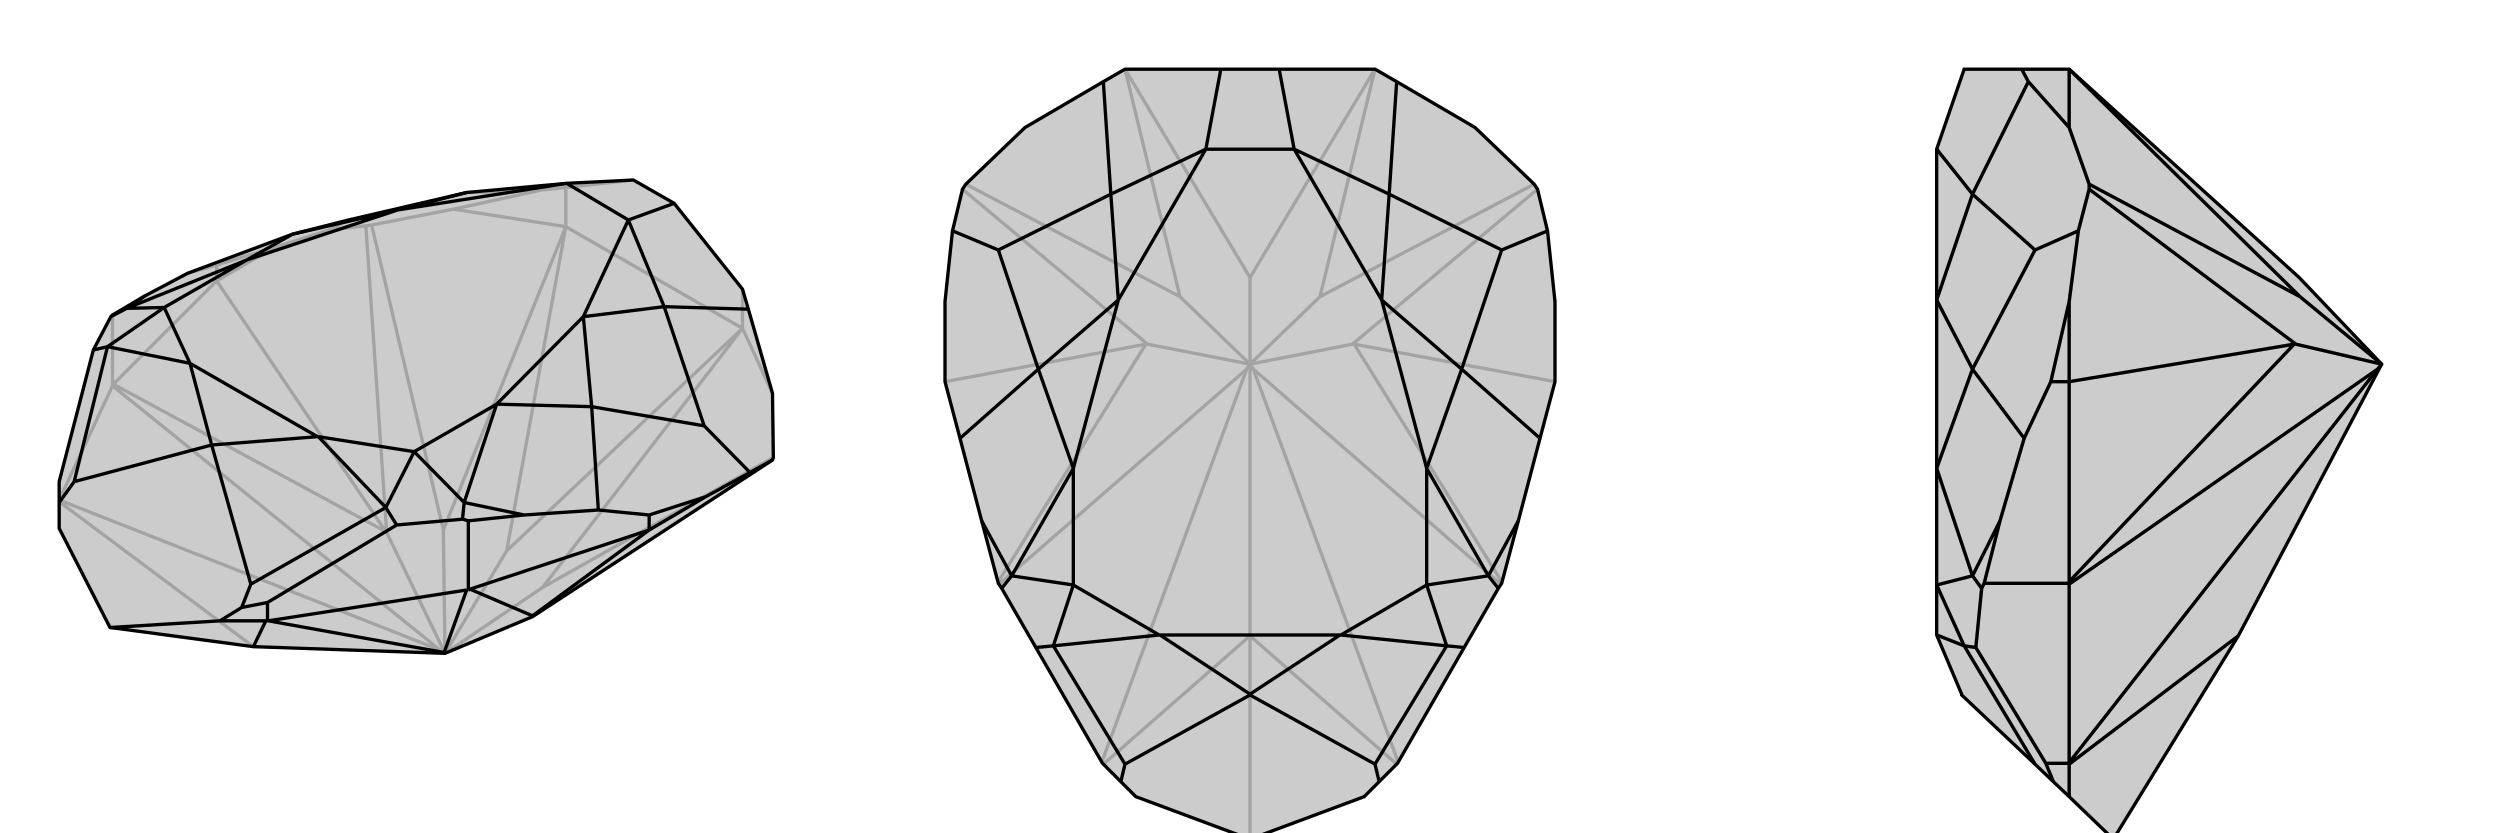
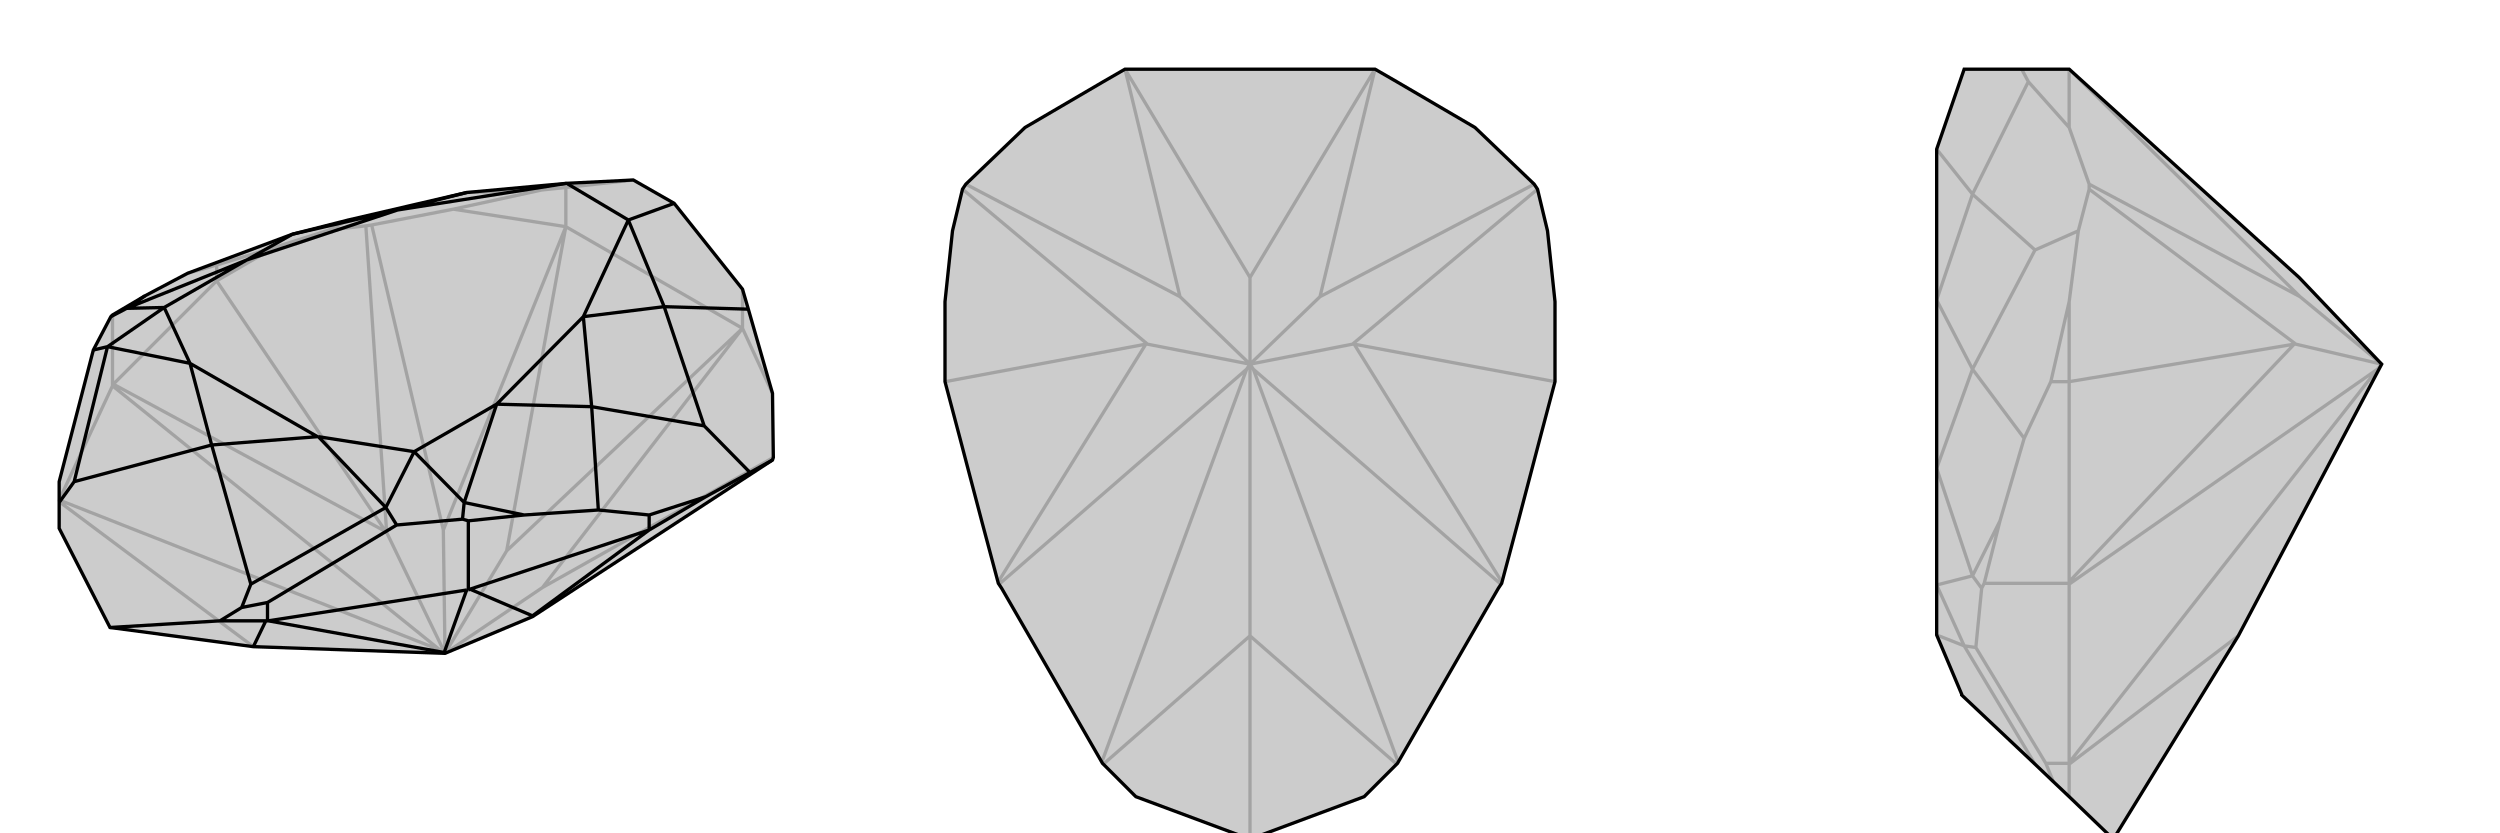
<svg xmlns="http://www.w3.org/2000/svg" viewBox="0 0 3000 1000">
  <g stroke="currentColor" stroke-width="4" fill="none" transform="translate(-10 17)">
    <path fill="currentColor" stroke="none" fill-opacity=".2" d="M314,759L142,736L81,617L81,586L81,561L122,403L143,363L145,361L184,338L235,311L361,264L428,247L570,214L690,203L770,199L819,227L901,330L908,354L937,455L938,532L937,535L649,723L544,767z" />
    <path stroke-opacity=".2" d="M544,767L618,644M544,767L542,619M544,767L661,688M618,644L689,255M618,644L901,377M544,767L474,622M544,767L538,763M314,759L81,585M538,763L81,583M538,763L145,446M474,622L449,254M474,622L473,621M473,621L146,444M473,621L270,320M542,619L689,255M542,619L456,253M661,688L901,377M661,688L938,532M81,583L81,584M145,446L145,444M81,583L145,446M146,444L145,444M146,444L270,320M145,444L145,361M270,320L339,280M270,320L270,301M689,255L554,234M901,377L937,455M689,255L901,377M689,255L689,208M901,377L901,330M689,208L660,211M689,208L770,199M449,254L456,253M449,254L405,259M456,253L554,234M554,234L660,211M660,211L570,214M339,280L405,259M270,301L235,311M339,280L270,301M405,259L428,247" />
    <path d="M314,759L142,736L81,617L81,586L81,561L122,403L143,363L145,361L184,338L235,311L361,264L428,247L570,214L690,203L770,199L819,227L901,330L908,354L937,455L938,532L937,535L649,723L544,767z" />
    <path d="M544,767L543,766M314,759L329,728M543,766L332,728M543,766L570,691M649,723L649,722M649,722L574,690M649,722L789,619M329,728L331,728M329,728L274,728M332,728L331,728M570,691L572,691M332,728L570,691M331,728L331,706M574,690L572,691M574,690L789,619M572,691L572,608M789,619L857,579M789,619L789,601M728,595L639,601M565,606L486,613M264,517L264,517M819,227L764,247M937,535L910,550M908,354L807,351M807,351L855,494M857,579L910,550M789,601L728,595M857,579L789,601M720,471L855,494M728,595L720,471M910,550L855,494M572,608L565,606M572,608L639,601M639,601L567,586M565,606L567,586M184,338L162,353M143,363L162,353M331,706L300,712M331,706L486,613M486,613L473,592M473,592L311,684M122,403L139,399M139,399L99,561M142,736L274,728M274,728L300,712M264,517L311,684M264,517L99,561M300,712L311,684M81,586L99,561M264,517L391,507M264,517L238,419M473,592L507,525M473,592L392,507M139,399L207,352M139,399L238,419M567,586L606,468M567,586L507,525M162,353L306,295M162,353L207,352M720,471L710,363M720,471L606,468M361,264L487,235M361,264L306,295M807,351L764,247M807,351L710,363M570,214L487,235M391,507L392,507M238,419L238,419M764,247L690,203M391,507L238,419M507,525L392,507M207,352L238,419M507,525L606,468M207,352L306,295M606,468L710,363M306,295L487,235M764,247L710,363M690,203L487,235" />
  </g>
  <g stroke="currentColor" stroke-width="4" fill="none" transform="translate(1000 0)">
    <path fill="currentColor" stroke="none" fill-opacity=".2" d="M535,83L465,83L350,83L324,98L230,153L159,221L155,227L143,277L134,362L134,458L152,526L178,625L198,700L202,706L243,777L323,916L345,938L363,956L500,1007L637,956L655,938L677,916L757,777L798,706L802,700L822,625L848,526L866,458L866,362L857,277L845,227L841,221L770,153L676,98L650,83z" />
    <path stroke-opacity=".2" d="M500,437L500,333M500,437L416,356M500,437L584,356M500,437L500,763M500,333L350,83M500,333L650,83M500,437L377,413M500,437L496,443M500,437L623,413M500,437L504,443M500,763L324,917M500,763L676,917M500,763L500,1007M496,443L322,915M496,443L199,701M504,443L678,915M504,443L801,701M377,413L155,227M377,413L375,413M623,413L845,227M623,413L625,413M375,413L198,698M375,413L134,458M625,413L802,698M625,413L866,458M416,356L350,83M416,356L159,221M584,356L650,83M584,356L841,221" />
    <path d="M535,83L465,83L350,83L324,98L230,153L159,221L155,227L143,277L134,362L134,458L152,526L178,625L198,700L202,706L243,777L323,916L345,938L363,956L500,1007L637,956L655,938L677,916L757,777L798,706L802,700L822,625L848,526L866,458L866,362L857,277L845,227L841,221L770,153L676,98L650,83z" />
-     <path d="M500,834L500,833M535,83L553,179M465,83L447,179M676,98L667,233M667,233L802,300M324,98L333,233M333,233L198,300M754,443L802,300M848,526L754,443M857,277L802,300M246,443L198,300M152,526L246,443M143,277L198,300M822,625L786,691M798,706L786,691M178,625L214,691M202,706L214,691M757,777L736,775M736,775L650,917M243,777L264,775M264,775L350,917M500,834L650,917M500,834L350,917M655,938L650,917M345,938L350,917M500,833L608,762M500,833L392,762M736,775L712,702M736,775L609,762M264,775L288,702M264,775L391,762M786,691L712,562M786,691L712,702M214,691L288,562M214,691L288,702M754,443L658,360M754,443L712,562M246,443L342,360M246,443L288,562M667,233L553,179M667,233L658,360M333,233L447,179M333,233L342,360M608,762L609,762M392,762L391,762M553,179L447,179M608,762L392,762M712,702L609,762M288,702L391,762M712,702L712,562M288,702L288,562M712,562L658,360M288,562L342,360M553,179L658,360M447,179L342,360" />
  </g>
  <g stroke="currentColor" stroke-width="4" fill="none" transform="translate(2000 0)">
    <path fill="currentColor" stroke="none" fill-opacity=".2" d="M759,333L483,83L426,83L357,83L324,179L324,360L324,562L324,702L324,762L324,762L354,833L354,834L442,917L464,938L483,956L536,1007L686,763L858,437z" />
    <path stroke-opacity=".2" d="M858,437L760,356M858,437L755,413M858,437L853,443M686,763L483,917M853,443L483,915M853,443L483,701M755,413L507,227M755,413L753,413M753,413L483,698M753,413L483,458M760,356L483,83M760,356L507,221M483,917L483,916M483,917L483,956M483,915L483,916M483,701L483,700M483,915L483,701M483,916L455,916M483,698L483,700M483,698L483,458M483,700L381,700M483,458L483,362M483,458L461,458M483,83L483,153M426,83L434,98M429,526L400,625M378,706L371,777M507,227L507,221M507,227L494,277M507,221L483,153M483,153L434,98M434,98L367,233M367,233L442,300M483,362L494,277M461,458L429,526M483,362L461,458M367,443L442,300M429,526L367,443M494,277L442,300M381,700L378,706M381,700L400,625M400,625L367,691M378,706L367,691M455,916L464,938M455,916L371,777M371,777L357,775M357,775L442,917M357,775L324,702M357,775L324,762M367,691L324,562M367,691L324,702M367,443L324,360M367,443L324,562M367,233L324,179M367,233L324,360" />
    <path d="M759,333L483,83L426,83L357,83L324,179L324,360L324,562L324,702L324,762L324,762L354,833L354,834L442,917L464,938L483,956L536,1007L686,763L858,437z" />
-     <path d="M858,437L760,356M858,437L755,413M858,437L853,443M686,763L483,917M853,443L483,915M853,443L483,701M755,413L507,227M755,413L753,413M753,413L483,698M753,413L483,458M760,356L483,83M760,356L507,221M483,917L483,916M483,917L483,956M483,915L483,916M483,701L483,700M483,915L483,701M483,916L455,916M483,698L483,700M483,698L483,458M483,700L381,700M483,458L483,362M483,458L461,458M483,83L483,153M426,83L434,98M429,526L400,625M378,706L371,777M507,227L507,221M507,227L494,277M507,221L483,153M483,153L434,98M434,98L367,233M367,233L442,300M483,362L494,277M461,458L429,526M483,362L461,458M367,443L442,300M429,526L367,443M494,277L442,300M381,700L378,706M381,700L400,625M400,625L367,691M378,706L367,691M455,916L464,938M455,916L371,777M371,777L357,775M357,775L442,917M357,775L324,702M357,775L324,762M367,691L324,562M367,691L324,702M367,443L324,360M367,443L324,562M367,233L324,179M367,233L324,360" />
  </g>
</svg>